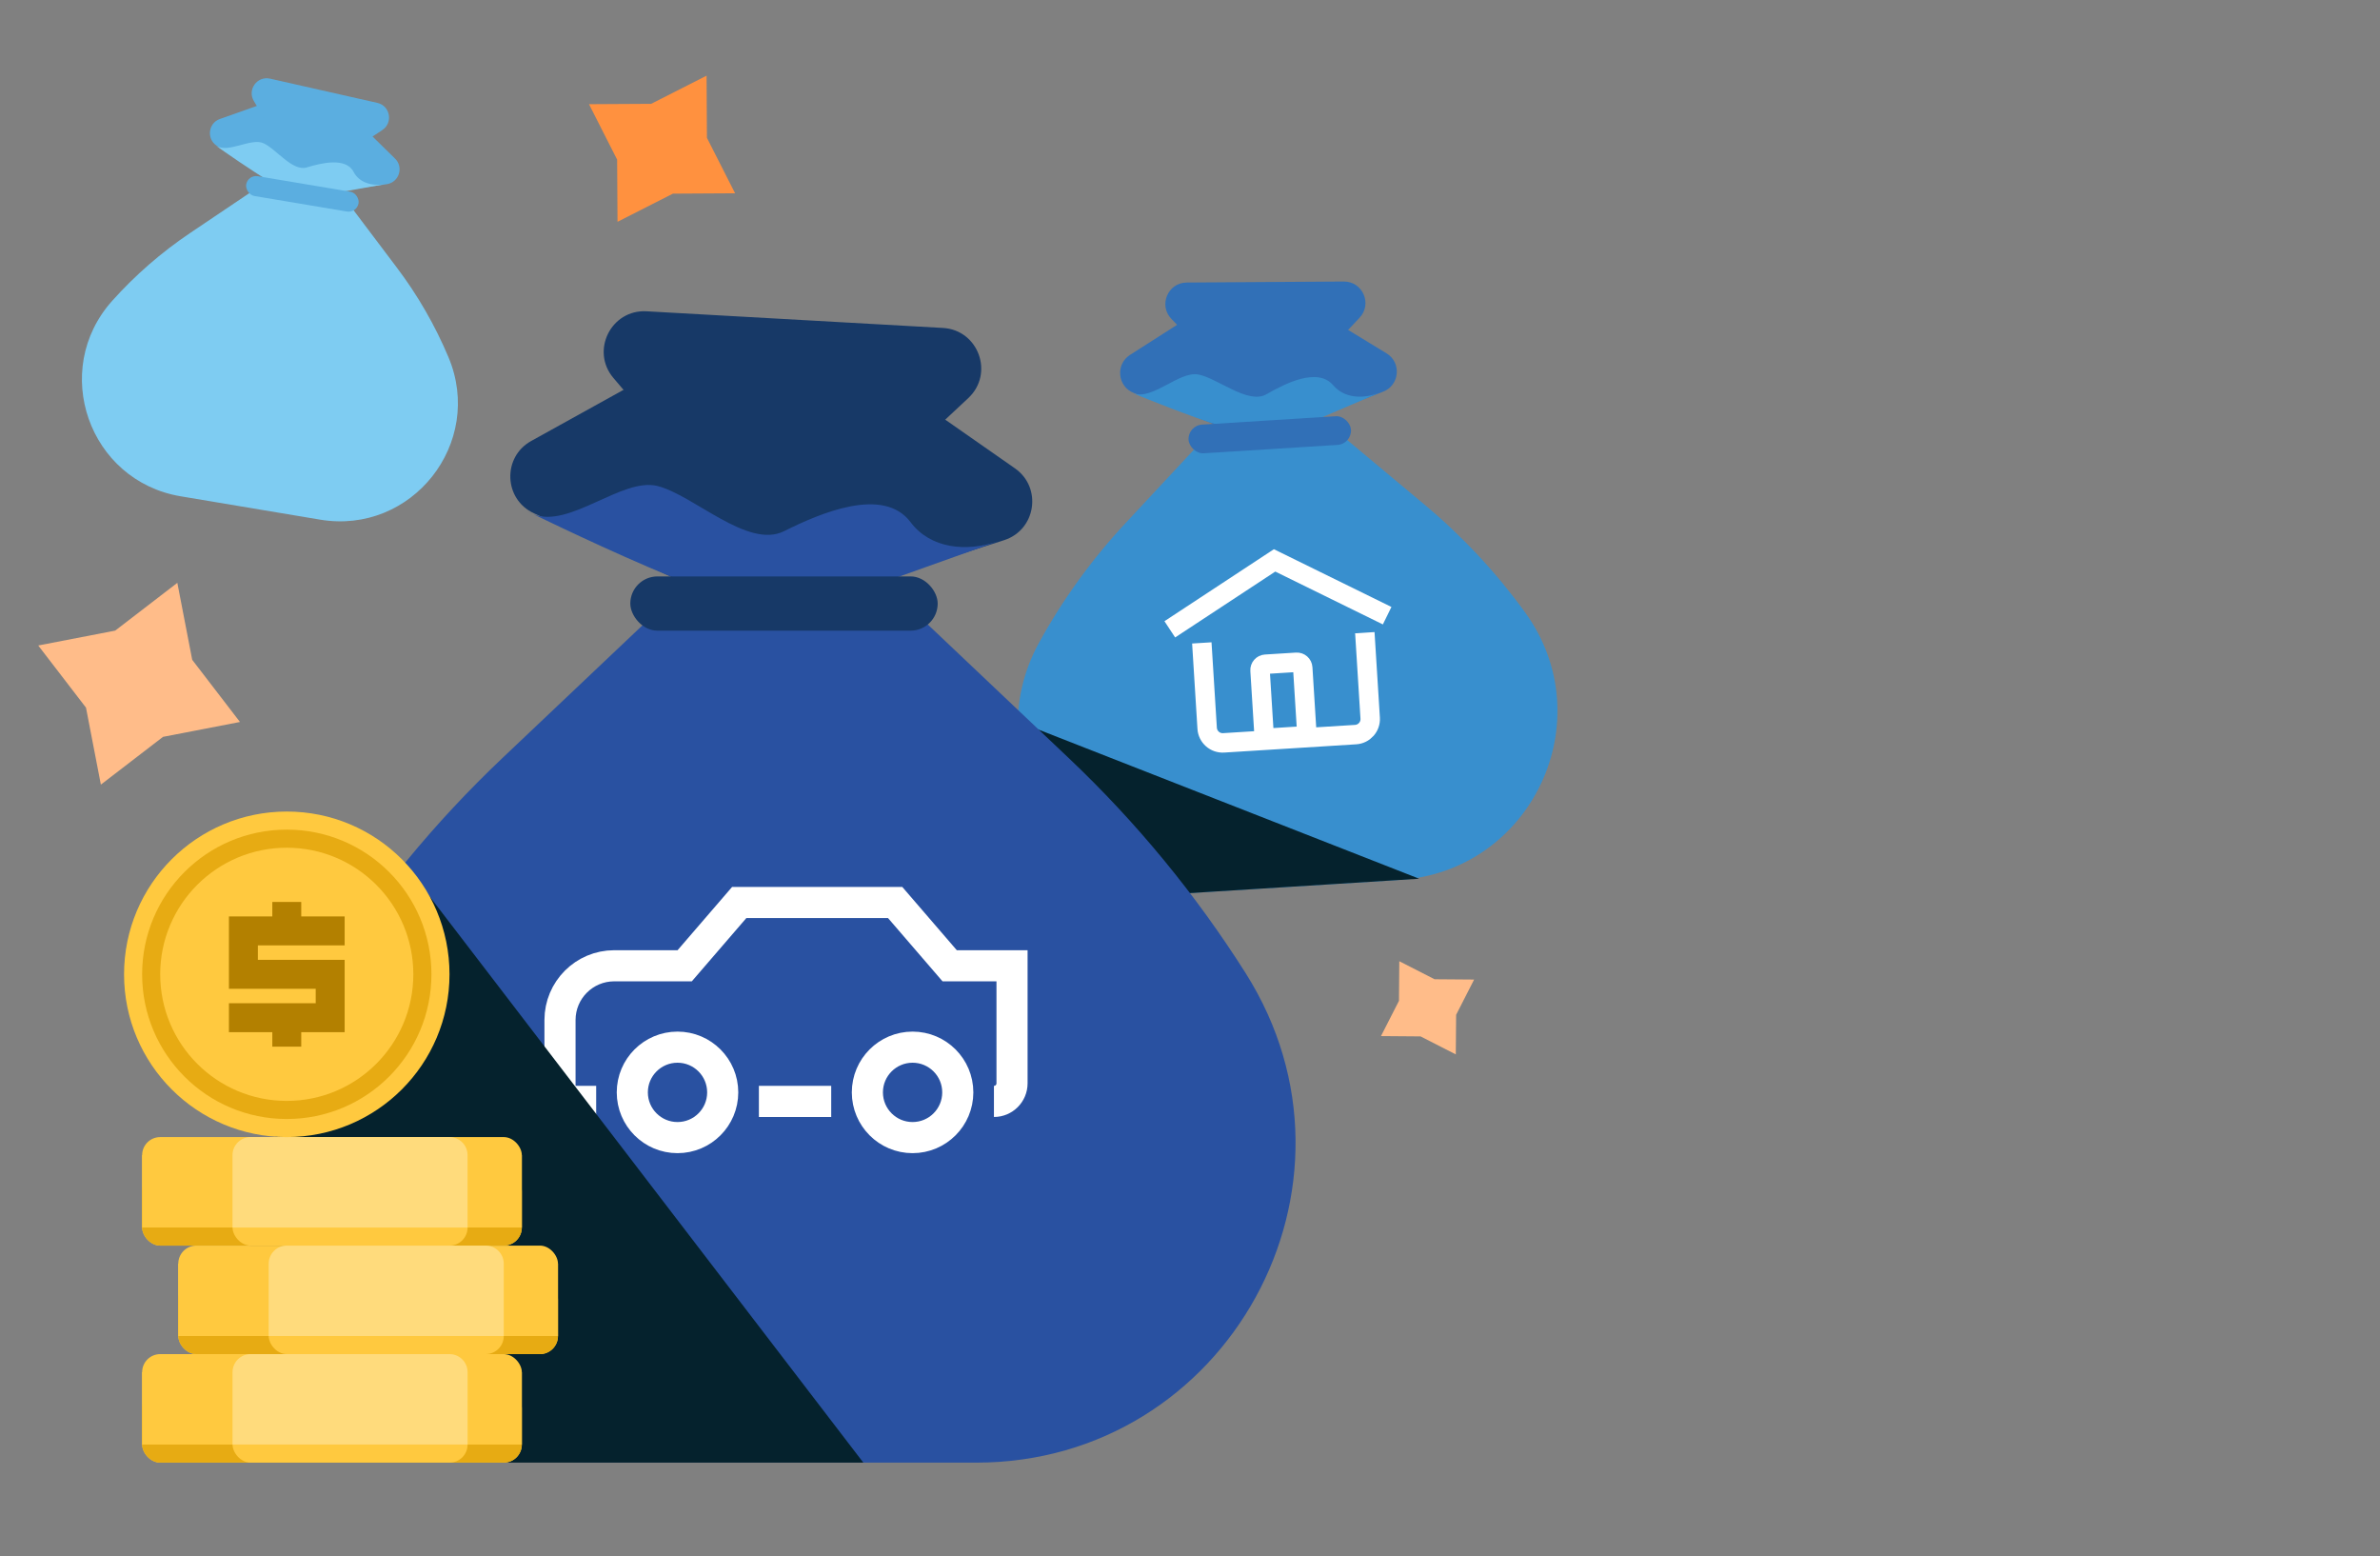
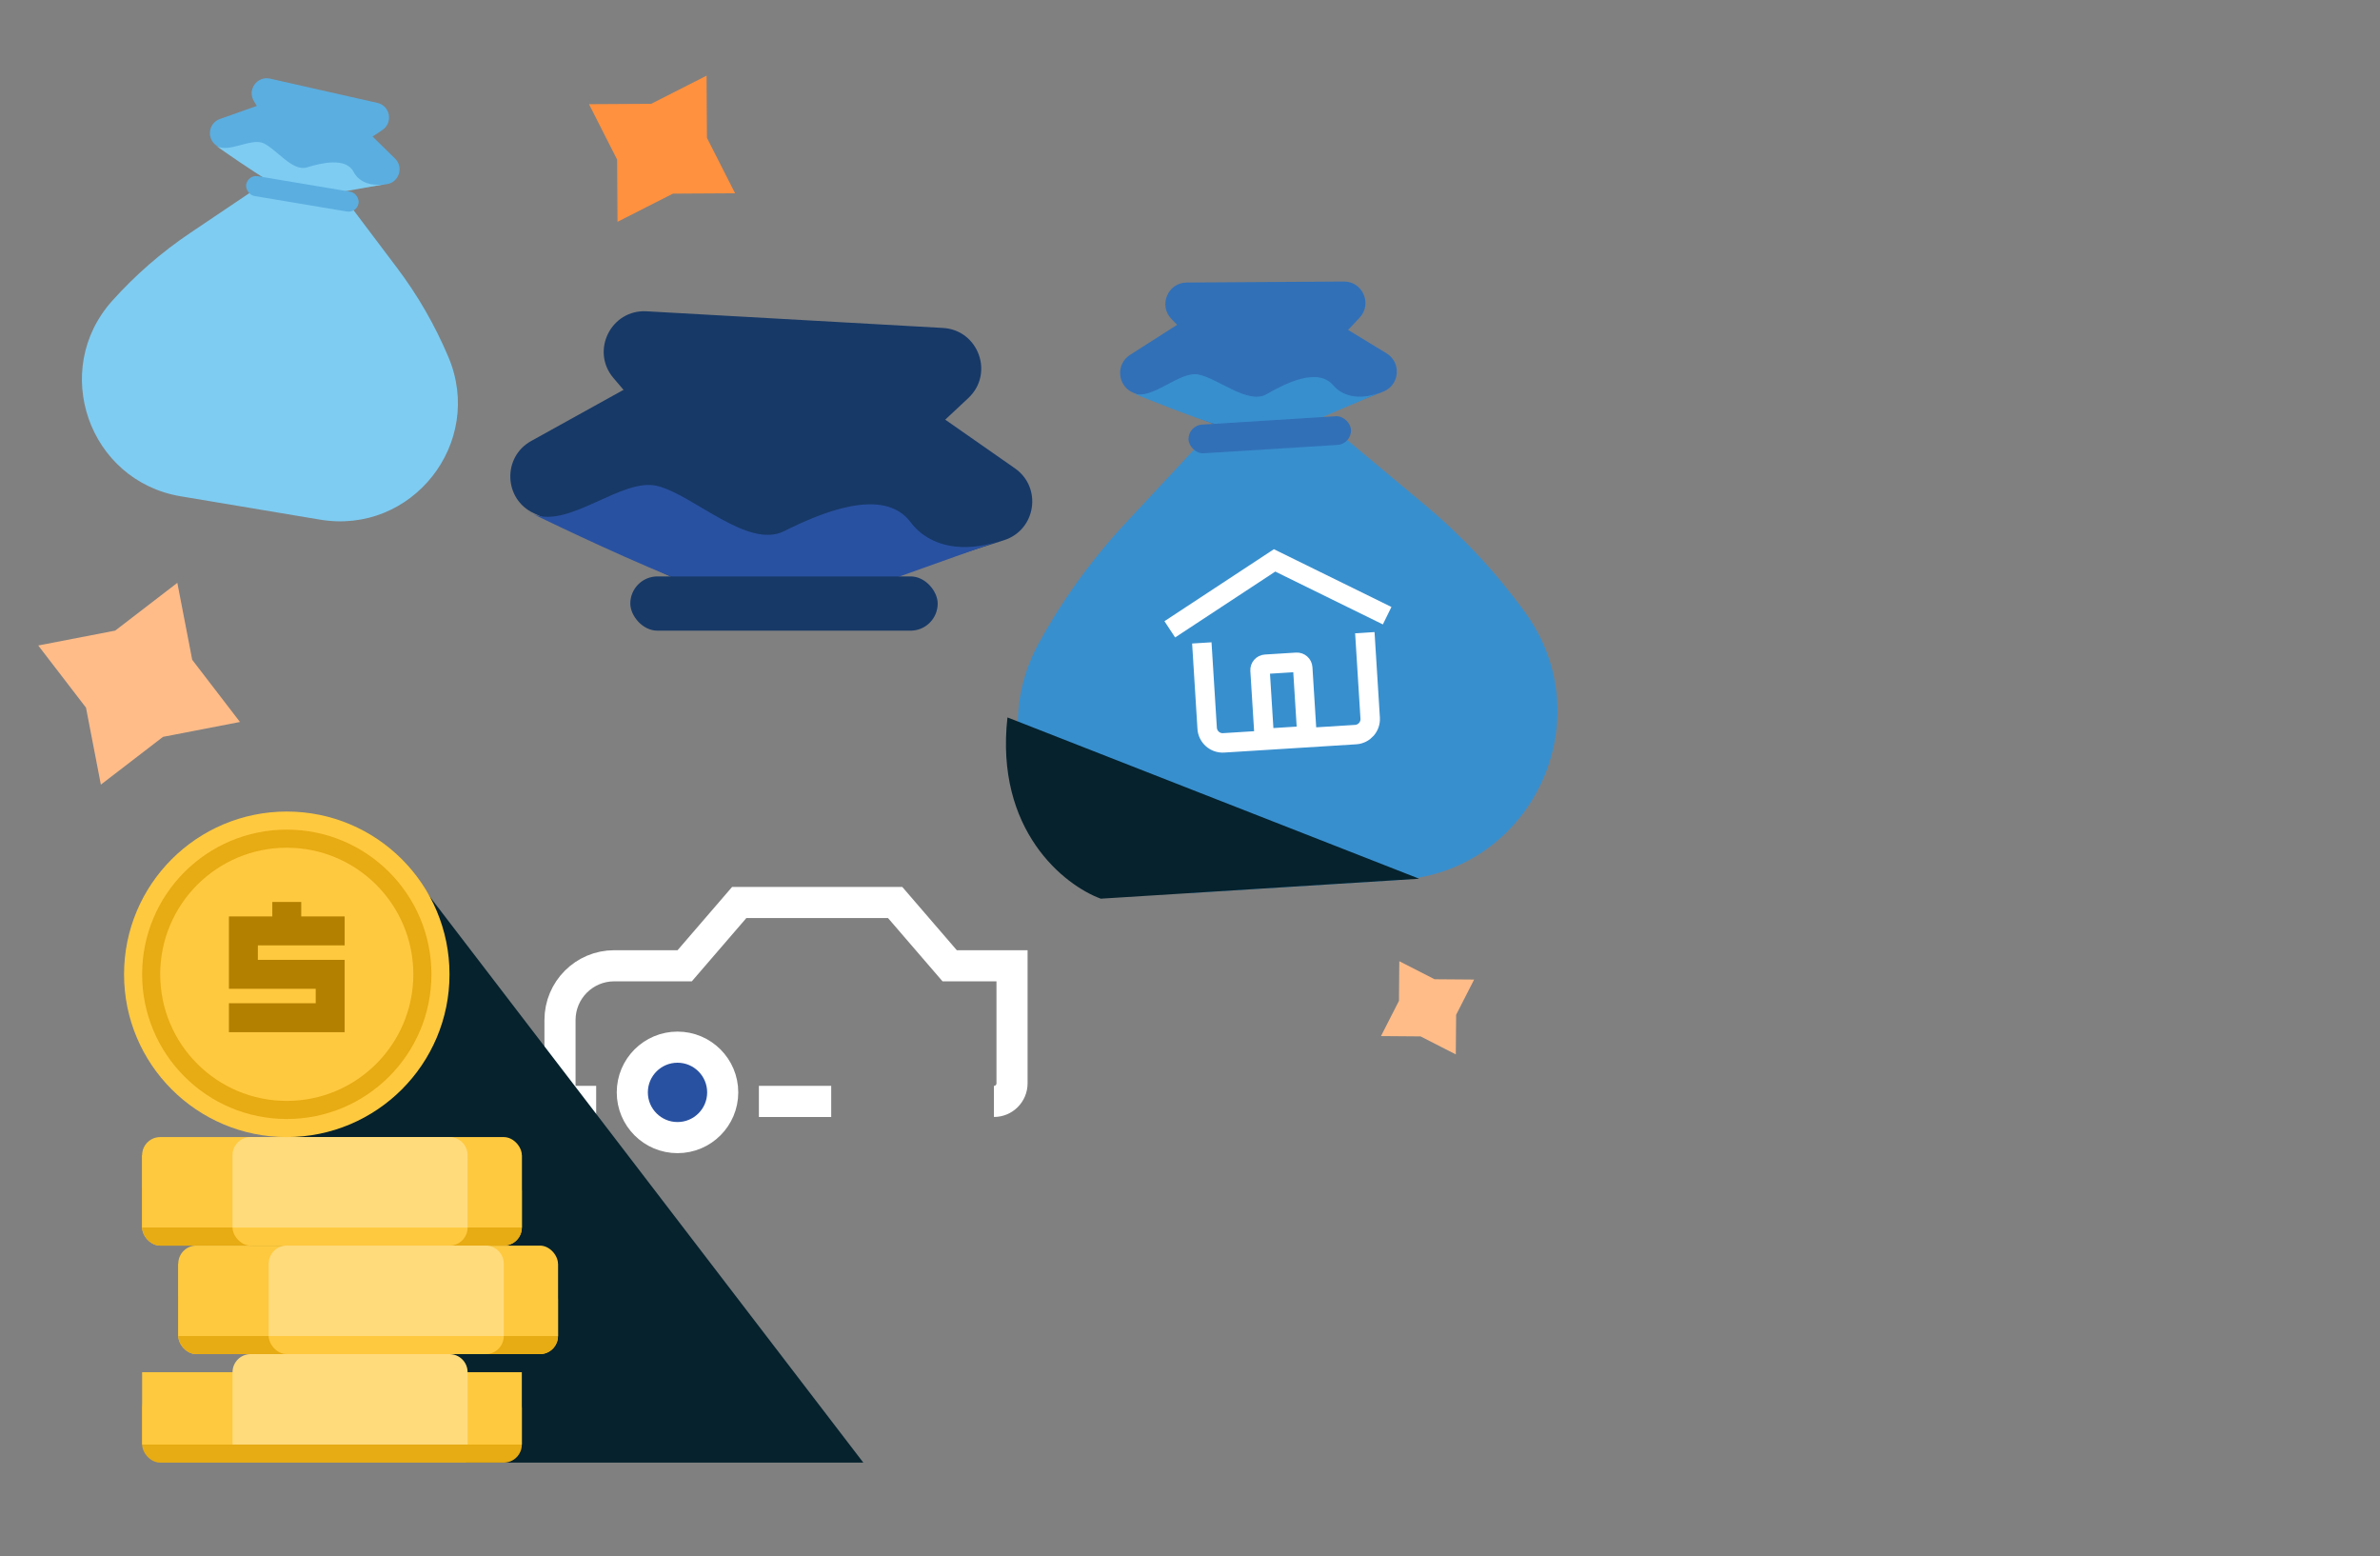
<svg xmlns="http://www.w3.org/2000/svg" width="153" height="100" viewBox="0 0 153 100" fill="none">
  <rect x="0" y="0" width="153" height="100" fill="#808080" stroke="none" />
  <g clip-path="url(#clip0_2067_7478)">
    <path d="M19.923 9.792L25.522 17.212C26.858 18.982 27.969 20.912 28.83 22.956C31.154 28.474 26.478 34.386 20.574 33.396L11.615 31.896C5.71 30.907 3.217 23.794 7.212 19.334C8.692 17.683 10.371 16.221 12.211 14.982L19.923 9.792Z" fill="#7ECCF2" />
    <path d="M18.965 12.804L13.915 9.353C13.262 8.908 13.393 7.909 14.138 7.646L19.478 5.758C20.224 5.494 20.952 6.189 20.725 6.946L18.965 12.804Z" fill="#5BAEE0" />
    <path d="M19.472 11.748L16.319 6.492C15.882 5.764 16.531 4.867 17.359 5.054L24.257 6.611C25.086 6.798 25.286 7.887 24.578 8.357L19.472 11.748Z" fill="#5BAEE0" />
    <path d="M19.489 12.614L20.159 7.23C20.258 6.436 21.223 6.1 21.794 6.66L25.397 10.193C25.967 10.752 25.65 11.723 24.859 11.838L19.489 12.614Z" fill="#5BAEE0" />
    <path d="M19.722 10.76C20.643 10.478 22.236 10.089 22.731 11.046C23.097 11.754 23.931 11.966 24.695 11.843L24.784 11.827C24.755 11.832 24.725 11.838 24.695 11.843L21.632 12.391L17.384 11.679C16.182 10.983 14.423 9.746 13.901 9.376C13.882 9.365 13.863 9.352 13.845 9.339C13.692 9.228 13.732 9.256 13.901 9.376C14.693 9.857 16.131 8.853 16.926 9.2C17.74 9.555 18.801 11.043 19.722 10.76Z" fill="#7ECCF2" />
    <rect x="15.934" y="11.217" width="7.323" height="1.292" rx="0.646" transform="rotate(9.51 15.934 11.217)" fill="#5BAEE0" />
    <path d="M81.388 23.922L91.58 32.434C94.012 34.465 96.182 36.79 98.042 39.356C103.061 46.282 98.469 56.021 89.933 56.555L76.982 57.366C68.446 57.901 62.675 48.811 66.79 41.313C68.315 38.536 70.178 35.958 72.338 33.639L81.388 23.922Z" fill="#388FCE" />
    <path d="M91.234 56.474L64.765 46.108C63.955 53.373 68.427 56.9 70.764 57.756L91.234 56.474Z" fill="#05222D" />
    <path d="M81.032 28.422L72.888 25.256C71.835 24.847 71.693 23.416 72.645 22.808L79.465 18.452C80.416 17.844 81.655 18.575 81.584 19.702L81.032 28.422Z" fill="#3170B7" />
    <path d="M81.394 26.789L75.305 20.497C74.462 19.624 75.074 18.166 76.288 18.158L86.389 18.093C87.603 18.086 88.234 19.536 87.402 20.419L81.394 26.789Z" fill="#3170B7" />
    <path d="M81.697 27.989L80.888 20.28C80.769 19.145 82.002 18.364 82.977 18.958L89.134 22.708C90.109 23.302 89.982 24.756 88.918 25.171L81.697 27.989Z" fill="#3170B7" />
    <path d="M81.424 25.334C82.614 24.643 84.706 23.587 85.704 24.758C86.442 25.624 87.671 25.649 88.694 25.231L88.813 25.179C88.774 25.197 88.734 25.214 88.694 25.231L84.61 26.984L78.468 27.369C76.57 26.79 73.723 25.637 72.877 25.292C72.847 25.282 72.817 25.271 72.787 25.258C72.538 25.153 72.602 25.18 72.877 25.292C74.135 25.704 75.81 23.843 77.028 24.068C78.276 24.298 80.234 26.025 81.424 25.334Z" fill="#388FCE" />
    <rect x="76.35" y="27.347" width="10.461" height="1.846" rx="0.923" transform="rotate(-3.584 76.35 27.347)" fill="#3170B7" />
    <path d="M45.423 4.863L45.446 8.859L47.256 12.422L43.26 12.445L39.697 14.255L39.673 10.259L37.864 6.696L41.86 6.673L45.423 4.863Z" fill="#FF913F" />
    <path d="M11.4 37.458L12.357 42.405L15.426 46.4L10.48 47.356L6.484 50.426L5.528 45.479L2.458 41.484L7.405 40.528L11.4 37.458Z" fill="#FFBC89" />
-     <path d="M50.5 31.474L68.708 48.723C73.052 52.839 76.87 57.478 80.072 62.534C88.716 76.182 78.909 94 62.755 94H38.245C22.091 94 12.284 76.182 20.928 62.534C24.13 57.478 27.948 52.839 32.292 48.723L50.5 31.474Z" fill="#2951A1" />
    <path d="M38.325 70.786H36V65.555C36 63.629 37.561 62.068 39.487 62.068H44.016L47.523 58H57.544L61.05 62.068H65.059V69.624C65.059 70.265 64.538 70.786 63.896 70.786V70.786M48.786 70.786H50.529H53.435" stroke="white" stroke-width="2" />
    <circle cx="43.554" cy="70.205" r="2.906" fill="#2951A1" stroke="white" stroke-width="2" />
-     <circle cx="58.666" cy="70.205" r="2.906" fill="#2951A1" stroke="white" stroke-width="2" />
    <path d="M26 55.5L55.5 94H30L15.5 79.5L26 55.5Z" fill="#05222D" />
    <path d="M49.296 39.915L34.317 32.985C32.382 32.089 32.283 29.374 34.149 28.341L47.52 20.935C49.385 19.902 51.634 21.425 51.367 23.541L49.296 39.915Z" fill="#173967" />
    <path d="M50.174 36.88L39.439 24.298C37.951 22.555 39.278 19.878 41.567 20.006L60.617 21.076C62.906 21.205 63.925 24.014 62.251 25.58L50.174 36.88Z" fill="#173967" />
    <path d="M50.602 39.176L49.986 24.549C49.895 22.394 52.312 21.069 54.081 22.303L65.245 30.099C67.013 31.334 66.601 34.06 64.546 34.717L50.602 39.176Z" fill="#173967" />
    <path d="M50.4 34.139C52.724 32.977 56.793 31.233 58.536 33.558C59.826 35.278 62.139 35.471 64.117 34.803L64.348 34.72C64.271 34.749 64.194 34.777 64.117 34.803L56.211 37.626H44.588C41.079 36.31 35.847 33.802 34.293 33.051C34.237 33.029 34.182 33.004 34.127 32.977C33.671 32.749 33.788 32.807 34.293 33.051C36.615 33.977 39.993 30.666 42.263 31.233C44.588 31.814 48.075 35.302 50.4 34.139Z" fill="#2951A1" />
    <rect x="9.137" y="73.078" width="24.409" height="6.974" rx="1.162" fill="#FFC93F" />
    <rect x="9.137" y="75.403" width="24.409" height="4.649" rx="1.162" fill="#E7AB13" />
    <rect x="9.137" y="74.24" width="24.409" height="4.649" fill="#FFC93F" />
    <rect x="14.949" y="75.403" width="15.111" height="4.649" rx="1.162" fill="#FFC93F" />
    <path d="M14.947 74.24C14.947 73.598 15.468 73.078 16.11 73.078H28.895C29.537 73.078 30.058 73.598 30.058 74.24V78.889H14.947V74.24Z" fill="#FFDB7C" />
    <rect x="11.461" y="80.052" width="24.409" height="6.974" rx="1.162" fill="#FFC93F" />
    <rect x="11.461" y="82.377" width="24.409" height="4.649" rx="1.162" fill="#E7AB13" />
    <rect x="11.461" y="81.214" width="24.409" height="4.649" fill="#FFC93F" />
    <rect x="17.273" y="82.377" width="15.111" height="4.649" rx="1.162" fill="#FFC93F" />
    <path d="M17.273 81.214C17.273 80.572 17.794 80.052 18.436 80.052H31.222C31.863 80.052 32.384 80.572 32.384 81.214V85.864H17.273V81.214Z" fill="#FFDB7C" />
-     <rect x="9.137" y="87.026" width="24.409" height="6.974" rx="1.162" fill="#FFC93F" />
    <rect x="9.137" y="89.351" width="24.409" height="4.649" rx="1.162" fill="#E7AB13" />
    <rect x="9.137" y="88.188" width="24.409" height="4.649" fill="#FFC93F" />
-     <rect x="14.949" y="89.351" width="15.111" height="4.649" rx="1.162" fill="#FFC93F" />
    <path d="M14.949 88.188C14.949 87.546 15.47 87.026 16.112 87.026H28.897C29.539 87.026 30.06 87.546 30.06 88.188V92.838H14.949V88.188Z" fill="#FFDB7C" />
    <circle cx="18.436" cy="62.617" r="10.461" fill="#FFC93F" />
    <circle cx="18.436" cy="62.617" r="9.299" fill="#E7AB13" />
    <circle cx="18.435" cy="62.617" r="8.136" fill="#FFC93F" />
    <path d="M22.156 59.827H15.647V62.617H21.226V65.406H14.717" stroke="#B38000" stroke-width="1.86" />
    <path d="M18.436 57.967V59.827" stroke="#B38000" stroke-width="1.86" />
-     <path d="M18.436 65.406V67.266" stroke="#B38000" stroke-width="1.86" />
    <rect x="40.52" y="37.045" width="19.76" height="3.487" rx="1.744" fill="#173967" />
    <path d="M94.765 62.954L93.608 65.22L93.587 67.764L91.321 66.607L88.777 66.587L89.934 64.321L89.955 61.776L92.221 62.934L94.765 62.954Z" fill="#FFBC89" />
    <path d="M75.201 40.445L81.938 36.015L89.174 39.569" stroke="white" stroke-width="1.25" />
    <path d="M77.26 41.318L77.603 46.807C77.638 47.358 78.113 47.777 78.664 47.742L87.147 47.211C87.699 47.177 88.118 46.702 88.083 46.151L87.739 40.661" stroke="white" stroke-width="1.25" />
    <path d="M81.003 43.087C80.99 42.88 81.147 42.702 81.353 42.689L83.35 42.564C83.556 42.551 83.734 42.709 83.747 42.915L83.997 46.907C84.01 47.114 83.853 47.292 83.647 47.305L81.65 47.43C81.444 47.443 81.266 47.286 81.253 47.079L81.003 43.087Z" stroke="white" stroke-width="1.25" />
  </g>
  <defs>
    <clipPath id="clip0_2067_7478">
      <rect width="153" height="100" fill="white" />
    </clipPath>
  </defs>
</svg>